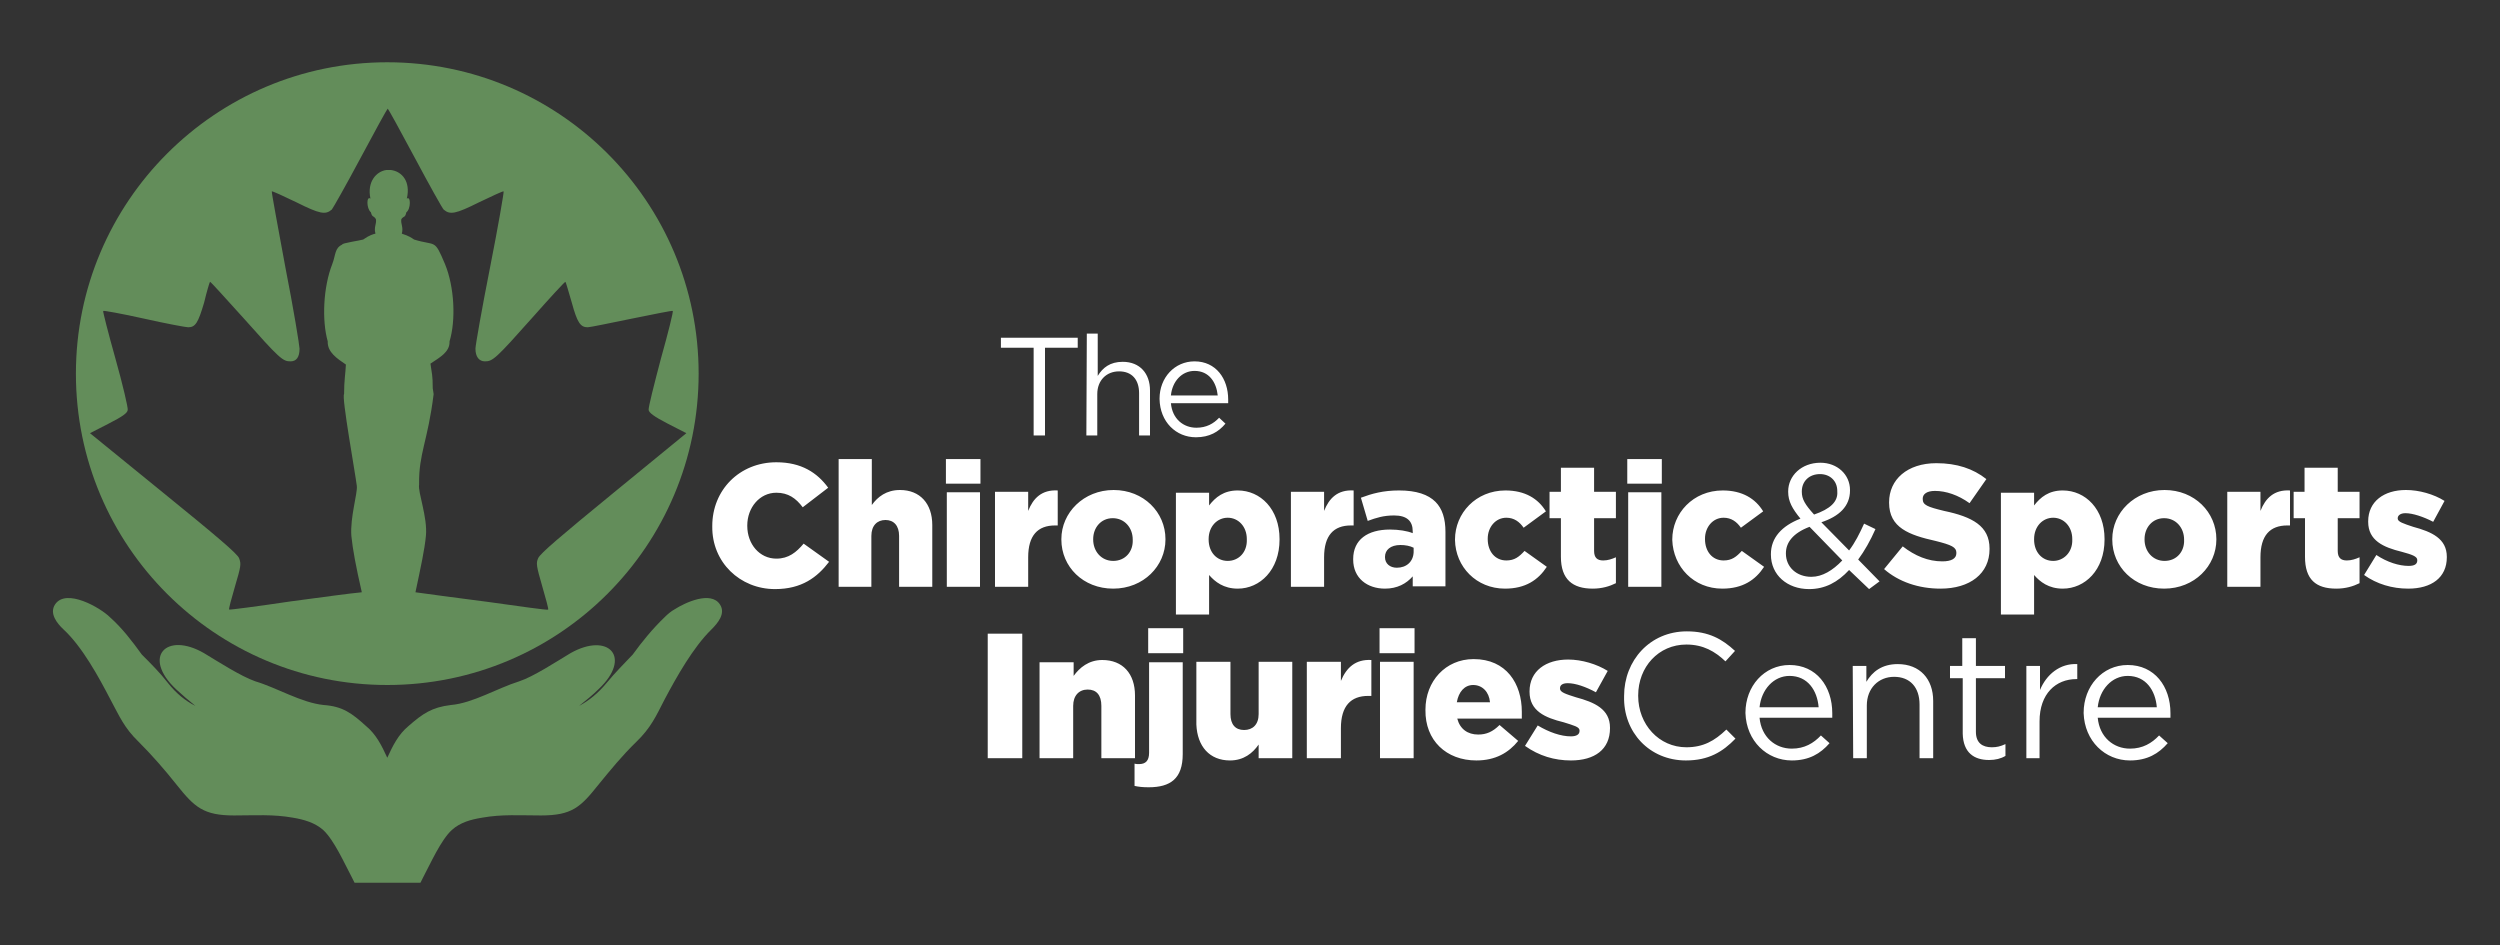
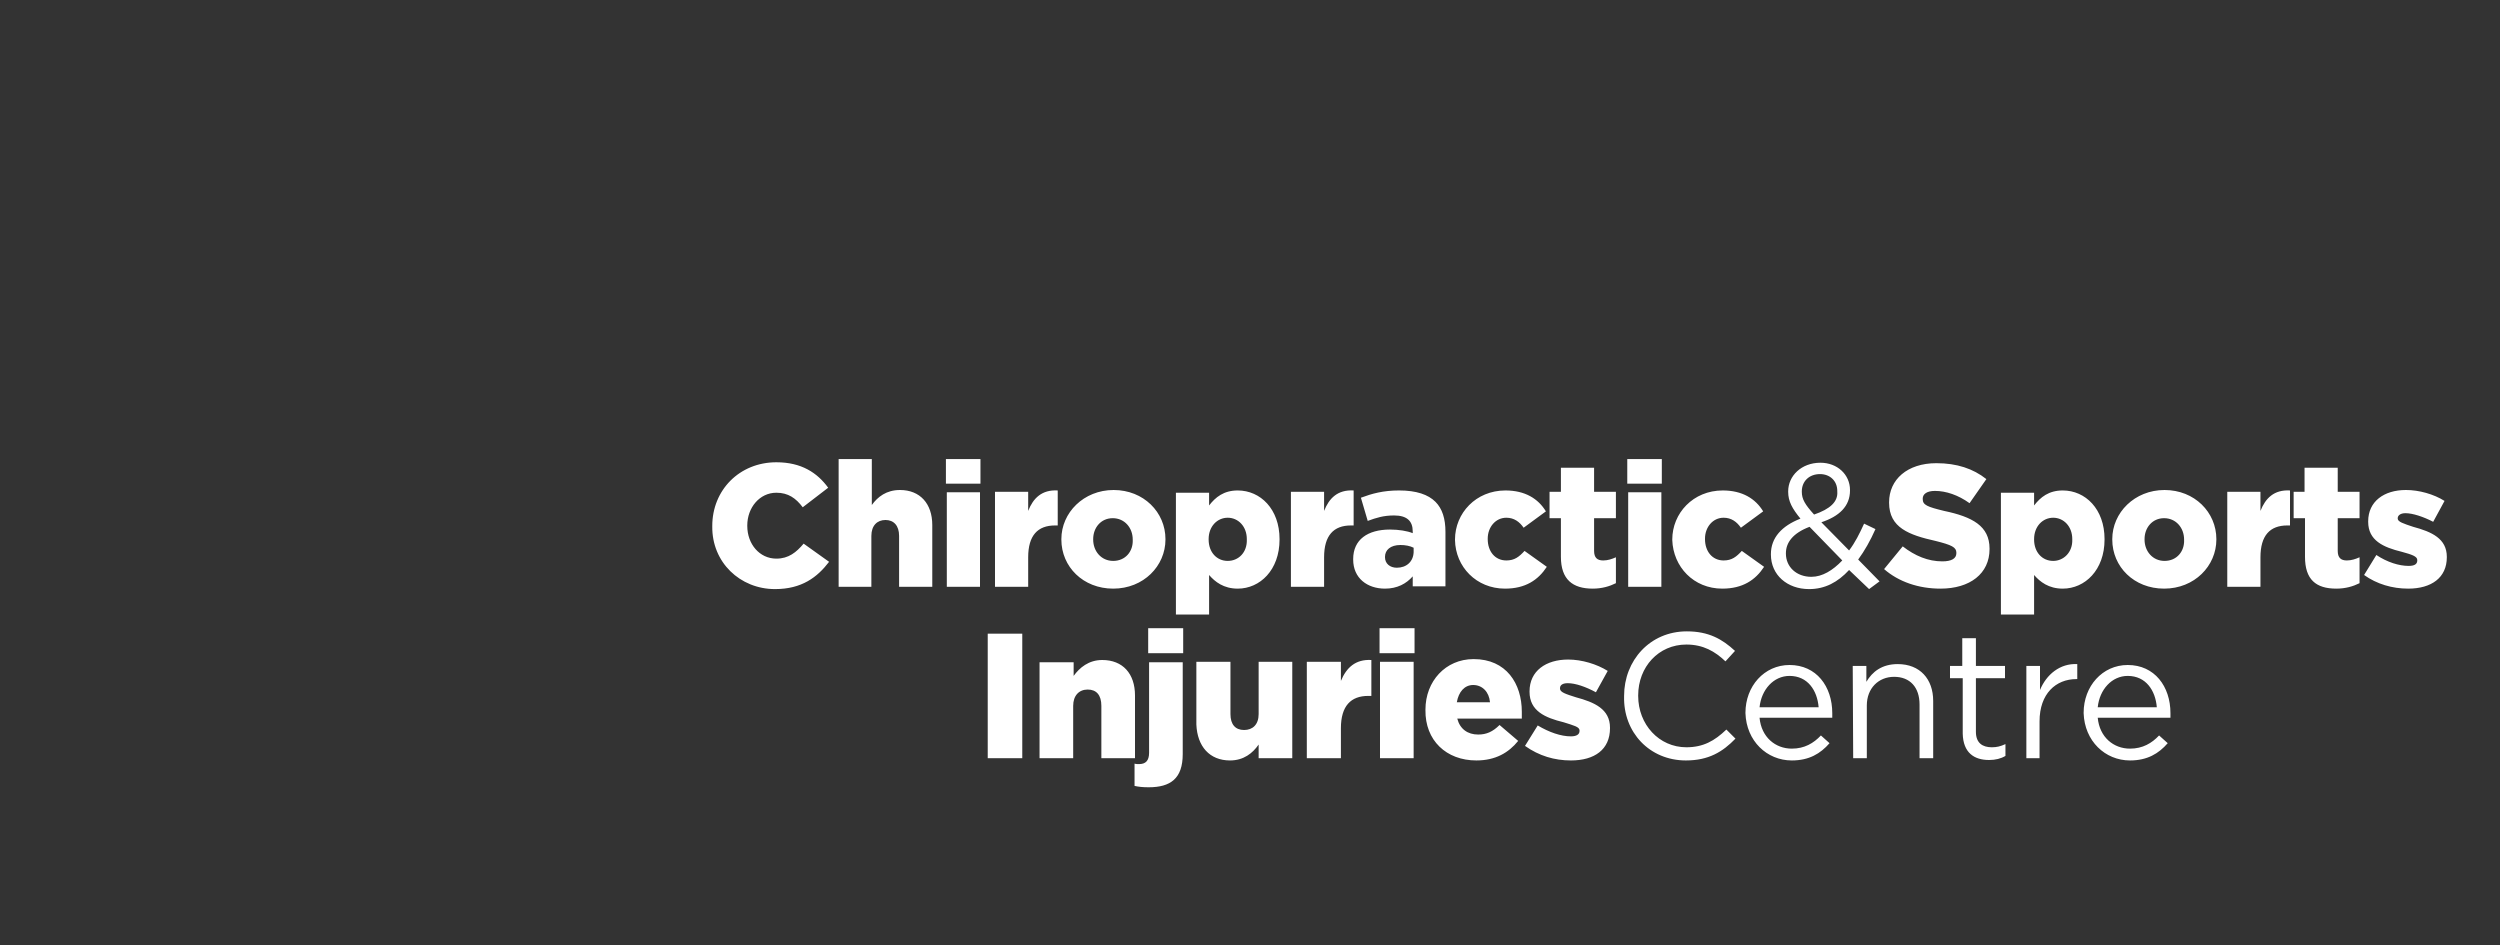
<svg xmlns="http://www.w3.org/2000/svg" version="1.1" id="Layer_1" x="0px" y="0px" viewBox="0 0 550 207.9" style="enable-background:new 0 0 550 207.9;" xml:space="preserve">
  <rect x="0" y="0" width="550" height="207.9" fill="#333333" stroke="none" />
  <style type="text/css">
	.st0{fill-rule:evenodd;clip-rule:evenodd;fill:#638D5A;}
	.st1{fill-rule:evenodd;clip-rule:evenodd;fill:#FFFFFF;}
</style>
  <g>
    <g>
-       <path class="st0" d="M85.2,13.7c37.8,0,68.5,30.6,68.5,68.5c0,37.8-30.6,68.5-68.5,68.5c-37.8,0-68.5-30.6-68.5-68.5    C16.7,44.4,47.4,13.7,85.2,13.7L85.2,13.7z M91.4,130.3c2,0.3,8.9,1.2,15.8,2.1c7.3,1,13.3,1.9,13.4,1.7c0.1-0.1-0.5-2.4-1.3-5.1    c-1.3-4.5-1.4-5.1-0.9-6.2c0.4-1,5-4.9,16.6-14.4L151,95.3l-4.1-2.1c-3.1-1.6-4.1-2.4-4.2-3c-0.1-0.5,1.2-5.6,2.7-11.3    c1.6-5.7,2.8-10.5,2.6-10.5c-0.1-0.1-4.1,0.7-9,1.7c-4.9,1-9.2,1.9-9.7,1.9c-1.6,0-2.3-1-3.5-5.4c-0.7-2.4-1.3-4.5-1.4-4.6    c-0.1-0.1-3.4,3.5-7.3,7.9c-8,9-8.7,9.6-10.4,9.6c-1.3,0-2.1-1-2.1-2.8c0-0.7,1.4-8.7,3.2-17.8c1.8-9.1,3.1-16.7,3-16.8    c-0.1-0.1-2.5,1-5.4,2.4c-5.2,2.6-6.4,2.8-7.8,1.6c-0.3-0.3-3.1-5.3-6.3-11.3c-3.2-6-5.9-10.9-6-10.9s-2.8,4.9-6,10.9    c-3.2,6-6.1,11.1-6.3,11.3c-1.4,1.2-2.6,1-7.8-1.6c-2.9-1.4-5.3-2.5-5.4-2.4c-0.1,0.1,1.3,7.6,3,16.8c1.8,9.1,3.1,17.2,3.1,17.8    c0,1.9-0.7,2.8-2,2.8c-1.7,0-2.4-0.6-10.4-9.6c-4-4.4-7.2-8-7.3-7.9s-0.7,2.1-1.3,4.6c-1.3,4.4-1.9,5.4-3.5,5.4    c-0.5,0-4.8-0.8-9.7-1.9s-8.9-1.8-9-1.7c-0.1,0.1,1.1,4.8,2.7,10.5c1.6,5.7,2.8,10.8,2.7,11.3c-0.1,0.7-1.1,1.4-4.2,3l-4.1,2.1    l16.1,13.1c11.7,9.5,16.3,13.4,16.7,14.4c0.5,1.3,0.4,1.8-0.9,6.2c-0.8,2.7-1.4,5-1.3,5.1c0.1,0.1,6.2-0.7,13.6-1.8    c6.7-0.9,13.3-1.8,15.6-2c-1.3-5.7-2-9.4-2.3-12.4c-0.3-4.1,1.4-9.4,1.2-11c-0.3-2.6-3.4-19.7-2.8-20.2c0-3,0.3-4.4,0.4-6.5    c-1.9-1.3-4.1-2.7-4-5.1c-1.3-4.6-1-11.9,1-17c0.8-2.1,0.5-3.5,2.2-4.3c-0.2-0.3,4-0.9,4.6-1.1c1.4-1,2.3-1.2,2.7-1.3    c-0.4-1.5,0.3-2.1,0.1-3.2c-0.6-0.9-0.8-0.3-1.1-1.5c-1-0.8-1-3.7-0.1-3l0,0c-0.8-3.7,1.3-6,3.5-6.3h0.3l0,0l0,0    c0.1,0,0.2,0,0.2,0l0,0c0.1,0,0.1,0,0.2,0l0,0l0,0h0.3c2.4,0.3,4.4,2.5,3.5,6.3l0,0c0.9-0.7,0.9,2.3-0.1,3    c-0.3,1.3-0.5,0.7-1.1,1.5c-0.2,1.1,0.5,1.7,0.1,3.2c0.4,0.2,1.3,0.3,2.7,1.3c4.9,1.5,4.4-0.3,6.8,5.4c2.1,5.1,2.4,12.4,1,17    c0.1,2.4-2.3,3.6-4.2,4.9c0.3,2.3,0.5,2.4,0.5,5.4l0.2,1.3c-1.3,10.5-3.3,13-3.2,19.9c-0.3,1.7,1.9,7.2,1.5,11.3    C93.4,121,92.6,124.6,91.4,130.3L91.4,130.3z" />
-       <path class="st0" d="M31.2,144c2,2,4,4,5.7,6.2c1.9,2.4,3.9,4,6.1,5.1c-1.5-1.2-2.9-2.4-4.3-3.7c-7.5-7.1-2.1-12.7,6.2-7.9    c3,1.8,8.1,5.1,11.3,6.2c4.7,1.4,10.1,4.7,15,5.2c4.2,0.3,6.2,1.8,9.3,4.6c2.3,1.9,3.5,4.4,4.7,7c1.2-2.6,2.4-5.1,4.7-7    c3.1-2.7,5.1-4.1,9.3-4.6c4.8-0.4,10.2-3.7,15-5.2c3.1-1,8.3-4.4,11.3-6.2c8.3-4.7,13.7,0.8,6.2,7.9c-1.3,1.3-2.8,2.5-4.3,3.7    c2.2-1.2,4.1-2.7,6.1-5.1c1.8-2.2,3.8-4.2,5.7-6.2c2.1-2.9,4.4-5.7,7-8.2c0.7-0.7,1.4-1.3,2.3-1.8c2.2-1.4,7.9-4.1,9.9-1    c1.3,2-0.5,4.1-1.9,5.5c-4,3.9-7.7,10.5-10.3,15.4c-1.9,3.7-3,6.2-6.2,9.3c-3.1,3-5.7,6.2-8.4,9.5c-3.9,4.9-5.8,6.7-12.6,6.7    c-4.5,0-8.6-0.3-13,0.5c-2.4,0.4-4.7,1-6.6,2.7c-2.4,2.2-4.7,7.4-6.3,10.4l-0.6,1.2H78l-0.6-1.2c-1.6-3-3.9-8.2-6.3-10.4    c-1.8-1.6-4.2-2.3-6.6-2.7c-4.4-0.8-8.5-0.5-13-0.5c-6.7,0-8.7-1.8-12.6-6.7c-2.7-3.4-5.4-6.5-8.4-9.5c-3.2-3.1-4.2-5.6-6.2-9.3    c-2.6-5-6.2-11.6-10.3-15.4c-1.4-1.3-3.2-3.5-1.9-5.5c2.4-3.7,10,0.7,12.1,2.8C26.9,138.2,29.1,141.1,31.2,144L31.2,144z" />
-     </g>
-     <path class="st1" d="M227.4,95.8h2.5V76.5h7.2v-2.2h-16.9v2.2h7.2V95.8L227.4,95.8z M239,95.8h2.4v-9.1c0-3,2-5,4.8-5   s4.4,1.8,4.4,4.8v9.3h2.4v-9.9c0-3.7-2.2-6.3-6-6.3c-2.8,0-4.4,1.3-5.5,3.1v-9.3h-2.4L239,95.8L239,95.8z M263.1,96.2   c3,0,5-1.2,6.5-3l-1.4-1.3c-1.2,1.3-2.8,2.2-5,2.2c-2.8,0-5.3-1.9-5.6-5.4h12.6c0-0.3,0-0.5,0-0.8c0-4.6-2.7-8.4-7.4-8.4   c-4.4,0-7.7,3.6-7.7,8.2v0.1C255.2,92.8,258.7,96.2,263.1,96.2L263.1,96.2z M257.6,87c0.3-3.1,2.4-5.4,5.2-5.4   c3.2,0,4.8,2.5,5.1,5.4H257.6L257.6,87z" />
+       </g>
    <path class="st1" d="M170.5,129.6c5.9,0,9.3-2.6,11.9-6l-5.6-4c-1.6,1.9-3.3,3.3-6,3.3c-3.7,0-6.4-3.2-6.4-7.2v-0.1   c0-3.9,2.7-7.2,6.4-7.2c2.6,0,4.3,1.2,5.8,3.2l5.6-4.3c-2.4-3.3-5.9-5.6-11.4-5.6c-8.1,0-14.1,6.1-14.1,14v0.1   C156.6,123.7,162.8,129.6,170.5,129.6L170.5,129.6z M184.4,129.1h7.3v-11.2c0-2.3,1.3-3.5,3.1-3.5s3,1.2,3,3.5v11.2h7.3v-13.6   c0-4.7-2.7-7.7-7.1-7.7c-3,0-4.9,1.5-6.2,3.3V101h-7.3V129.1L184.4,129.1z M208.1,106.4h7.6v-5.4h-7.6V106.4L208.1,106.4z    M208.3,129.1h7.3v-20.8h-7.3V129.1L208.3,129.1z M218.9,129.1h7.3v-6.5c0-4.8,2.1-7,5.9-7h0.6v-7.7c-3.5-0.2-5.4,1.7-6.5,4.5v-4.2   h-7.3V129.1L218.9,129.1z M244.9,129.5c6.7,0,11.5-5,11.5-10.8v-0.1c0-5.9-4.8-10.8-11.4-10.8c-6.6,0-11.5,5-11.5,10.8v0.1   C233.5,124.7,238.3,129.5,244.9,129.5L244.9,129.5z M244.9,123.4c-2.6,0-4.4-2.1-4.4-4.7v-0.1c0-2.5,1.7-4.6,4.3-4.6   s4.4,2.1,4.4,4.7v0.1C249.3,121.3,247.6,123.4,244.9,123.4L244.9,123.4z M258.7,135.2h7.3v-8.7c1.3,1.5,3.2,3,6.3,3   c4.9,0,9.2-4.1,9.2-10.8v-0.1c0-6.6-4.2-10.7-9.2-10.7c-3.1,0-4.9,1.5-6.3,3.3v-2.8h-7.3V135.2L258.7,135.2z M270.1,123.4   c-2.4,0-4.2-1.9-4.2-4.7v-0.1c0-2.8,1.9-4.7,4.2-4.7c2.3,0,4.2,1.9,4.2,4.7v0.1C274.4,121.5,272.5,123.4,270.1,123.4L270.1,123.4z    M284,129.1h7.3v-6.5c0-4.8,2.1-7,5.9-7h0.6v-7.7c-3.5-0.2-5.4,1.7-6.5,4.5v-4.2H284V129.1L284,129.1z M304.7,129.5   c2.7,0,4.7-1.1,6.1-2.7v2.2h7.2v-12c0-2.9-0.7-5.1-2.2-6.6c-1.6-1.6-4.2-2.5-8-2.5c-3.5,0-6,0.7-8.4,1.6l1.5,5.1   c1.9-0.7,3.5-1.2,5.8-1.2c2.8,0,4.1,1.2,4.1,3.5v0.4c-1.2-0.5-3.1-0.8-5-0.8c-4.9,0-8.1,2.2-8.1,6.5v0.1   C297.7,127.2,300.8,129.5,304.7,129.5L304.7,129.5z M307.3,124.9c-1.5,0-2.6-0.9-2.6-2.3v-0.1c0-1.5,1.2-2.6,3.4-2.6   c1.1,0,2.1,0.2,2.9,0.6v1C310.9,123.6,309.4,124.9,307.3,124.9L307.3,124.9z M331.1,129.5c4.5,0,7.3-1.9,9.2-4.8l-4.9-3.5   c-1.2,1.3-2.2,2.1-4,2.1c-2.5,0-4.1-2-4.1-4.7v-0.1c0-2.5,1.7-4.6,4.1-4.6c1.7,0,2.9,0.9,3.8,2.2l4.9-3.6c-1.7-2.8-4.6-4.6-8.9-4.6   c-6.5,0-11.1,5-11.1,10.8v0.1C320.2,124.7,324.8,129.5,331.1,129.5L331.1,129.5z M350.4,129.5c2,0,3.7-0.5,5.1-1.2v-5.7   c-0.9,0.4-1.8,0.7-2.8,0.7c-1.3,0-2-0.6-2-2.1V114h4.8v-5.8h-4.8v-5.3h-7.3v5.3h-2.5v5.8h2.5v8.5   C343.4,127.5,346,129.5,350.4,129.5L350.4,129.5z M358,106.4h7.6v-5.4H358V106.4L358,106.4z M358.2,129.1h7.3v-20.8h-7.3V129.1   L358.2,129.1z M378.9,129.5c4.5,0,7.3-1.9,9.2-4.8l-4.9-3.5c-1.2,1.3-2.2,2.1-4,2.1c-2.5,0-4.1-2-4.1-4.7v-0.1   c0-2.5,1.7-4.6,4.1-4.6c1.7,0,2.9,0.9,3.8,2.2l4.9-3.6c-1.7-2.8-4.6-4.6-8.9-4.6c-6.5,0-11.1,5-11.1,10.8v0.1   C368.1,124.7,372.6,129.5,378.9,129.5L378.9,129.5z M426.9,129.5c6.5,0,10.8-3.3,10.8-8.7v-0.1c0-5-3.8-7-10-8.3   c-3.7-0.9-4.7-1.3-4.7-2.6v-0.1c0-1,0.9-1.7,2.7-1.7c2.4,0,5.1,0.9,7.6,2.7l3.7-5.3c-2.9-2.3-6.5-3.5-11-3.5   c-6.4,0-10.4,3.6-10.4,8.6v0.1c0,5.5,4.4,7.1,10.2,8.4c3.6,0.9,4.6,1.4,4.6,2.6v0.1c0,1.2-1.1,1.8-3.1,1.8c-3.1,0-6-1.2-8.7-3.3   l-4.1,5C417.7,128,422.1,129.5,426.9,129.5L426.9,129.5z M440.2,135.2h7.3v-8.7c1.3,1.5,3.2,3,6.3,3c4.9,0,9.2-4.1,9.2-10.8v-0.1   c0-6.6-4.2-10.7-9.2-10.7c-3.1,0-4.9,1.5-6.3,3.3v-2.8h-7.3V135.2L440.2,135.2z M451.7,123.4c-2.4,0-4.2-1.9-4.2-4.7v-0.1   c0-2.8,1.9-4.7,4.2-4.7c2.3,0,4.2,1.9,4.2,4.7v0.1C456,121.5,454,123.4,451.7,123.4L451.7,123.4z M476.1,129.5   c6.7,0,11.5-5,11.5-10.8v-0.1c0-5.9-4.8-10.8-11.4-10.8c-6.6,0-11.5,5-11.5,10.8v0.1C464.7,124.7,469.5,129.5,476.1,129.5   L476.1,129.5z M476.2,123.4c-2.6,0-4.4-2.1-4.4-4.7v-0.1c0-2.5,1.7-4.6,4.3-4.6s4.4,2.1,4.4,4.7v0.1   C480.6,121.3,478.9,123.4,476.2,123.4L476.2,123.4z M490,129.1h7.3v-6.5c0-4.8,2.1-7,5.9-7h0.6v-7.7c-3.5-0.2-5.4,1.7-6.5,4.5v-4.2   H490L490,129.1L490,129.1z M514,129.5c2,0,3.7-0.5,5.1-1.2v-5.7c-0.9,0.4-1.8,0.7-2.8,0.7c-1.3,0-2-0.6-2-2.1V114h4.8v-5.8h-4.8   v-5.3H507v5.3h-2.4v5.8h2.5v8.5C507.1,127.5,509.5,129.5,514,129.5L514,129.5z M529.8,129.5c5.1,0,8.5-2.4,8.5-6.9v-0.1   c0-4-3.3-5.5-7.4-6.6c-2.1-0.7-3.4-1.1-3.4-1.8V114c0-0.6,0.6-1.1,1.7-1.1c1.6,0,4,0.8,6.1,1.9l2.5-4.6c-2.4-1.5-5.6-2.4-8.5-2.4   c-4.8,0-8.3,2.5-8.3,6.9v0.1c0,4.1,3.3,5.6,7.4,6.6c2.2,0.6,3.4,1,3.4,1.8v0.1c0,0.8-0.6,1.2-1.9,1.2c-2.1,0-4.7-0.8-7.1-2.4   l-2.7,4.4C522.9,128.5,526.3,129.5,529.8,129.5L529.8,129.5z M411.2,129.6l2.3-1.7l-4.7-4.8c1.4-1.9,2.7-4.2,3.8-6.7l-2.5-1.2   c-1,2.2-2,4.2-3.3,5.9l-6.1-6.2c3.9-1.3,6.3-3.5,6.3-7v-0.1c0-3.4-2.8-6-6.5-6c-4.2,0-7.1,2.9-7.1,6.3v0.1c0,2.1,0.9,3.7,2.7,5.9   c-4.1,1.6-6.5,4.2-6.5,7.8v0.1c0,4.5,3.6,7.6,8.4,7.6c3.5,0,6.3-1.5,8.8-4.2L411.2,129.6L411.2,129.6z M399.1,113.2   c-2-2.2-2.7-3.4-2.7-5v-0.1c0-2.2,1.6-3.8,4-3.8c2.2,0,3.8,1.5,3.8,3.7v0.1C404.4,110.4,402.6,112,399.1,113.2L399.1,113.2z    M398.5,126.9c-3.3,0-5.6-2.2-5.6-5.1v-0.1c0-2.3,1.5-4.4,5.2-5.8l7.2,7.4C403.2,125.5,400.9,126.9,398.5,126.9L398.5,126.9z" />
    <path class="st1" d="M217.3,166.8h7.6v-27.4h-7.6V166.8L217.3,166.8z M228.6,166.8h7.5v-11.5c0-2.3,1.3-3.6,3.2-3.6s3,1.2,3,3.6   v11.5h7.4V153c0-4.8-2.7-7.8-7.2-7.8c-3,0-5,1.7-6.3,3.5v-3h-7.5V166.8L228.6,166.8z M252.6,143.7h7.7v-5.5h-7.7V143.7L252.6,143.7   z M252.7,173.2c4.8,0,7.5-1.9,7.5-7.3v-20.2h-7.4v19.9c0,1.8-0.8,2.5-2.2,2.5c-0.3,0-0.7,0-1-0.1v4.9   C250.5,173.1,251.4,173.2,252.7,173.2L252.7,173.2z M270.6,167.3c3,0,5-1.6,6.3-3.5v3h7.4v-21.2h-7.4v11.5c0,2.3-1.3,3.5-3.2,3.5   s-3-1.2-3-3.5v-11.5h-7.5v13.8C263.4,164.2,266.1,167.3,270.6,167.3L270.6,167.3z M287.5,166.8h7.5v-6.6c0-4.9,2.2-7.1,6-7.1h0.7   v-7.9c-3.5-0.2-5.5,1.7-6.7,4.6v-4.2h-7.5V166.8L287.5,166.8z M303.5,143.7h7.7v-5.5h-7.7V143.7L303.5,143.7z M303.6,166.8h7.4   v-21.2h-7.4V166.8L303.6,166.8z M324.8,167.3c4.2,0,7.1-1.7,9.2-4.3l-4.1-3.5c-1.5,1.5-2.9,2.1-4.7,2.1c-2.3,0-4-1.2-4.6-3.5h14.2   c0-0.5,0-1.1,0-1.5c0-6.2-3.4-11.6-10.6-11.6c-6.2,0-10.6,4.9-10.6,11.1v0.1C313.5,162.9,318.2,167.3,324.8,167.3L324.8,167.3z    M320.5,154.5c0.4-2.3,1.7-3.8,3.6-3.8c2,0,3.5,1.5,3.7,3.8H320.5L320.5,154.5z M345.6,167.3c5.2,0,8.6-2.4,8.6-7.1v-0.1   c0-4.1-3.4-5.6-7.5-6.7c-2.2-0.7-3.5-1.1-3.5-1.9v-0.1c0-0.7,0.6-1.1,1.7-1.1c1.7,0,4,0.8,6.2,2l2.6-4.7c-2.4-1.5-5.7-2.5-8.7-2.5   c-4.9,0-8.5,2.5-8.5,7v0.1c0,4.2,3.4,5.7,7.5,6.7c2.2,0.7,3.5,1,3.5,1.8v0.1c0,0.8-0.7,1.2-1.9,1.2c-2.2,0-4.8-0.9-7.3-2.4   l-2.8,4.5C338.6,166.3,342,167.3,345.6,167.3L345.6,167.3z M370.9,167.3c5,0,8.1-1.9,10.9-4.8l-2-2c-2.6,2.5-5.1,3.9-8.8,3.9   c-6,0-10.6-5-10.6-11.3V153c0-6.3,4.5-11.2,10.6-11.2c3.7,0,6.3,1.5,8.6,3.7l2.1-2.3c-2.8-2.6-5.8-4.3-10.6-4.3   c-8.1,0-13.8,6.4-13.8,14.2v0.1C357.1,161.1,362.9,167.3,370.9,167.3L370.9,167.3z M394.2,167.3c3.8,0,6.3-1.5,8.3-3.8l-1.9-1.7   c-1.6,1.7-3.6,2.9-6.4,2.9c-3.6,0-6.7-2.5-7.1-6.8h16c0-0.4,0-0.6,0-1c0-5.9-3.5-10.6-9.4-10.6c-5.6,0-9.7,4.7-9.7,10.5v0.1   C384.2,163,388.7,167.3,394.2,167.3L394.2,167.3z M387.1,155.6c0.4-3.9,3.1-6.9,6.6-6.9c4,0,6.1,3.2,6.4,6.9H387.1L387.1,155.6z    M407.7,166.8h3v-11.6c0-3.8,2.6-6.3,6-6.3c3.5,0,5.6,2.3,5.6,6.1v11.8h3v-12.6c0-4.8-2.9-8.1-7.8-8.1c-3.5,0-5.6,1.7-6.9,3.9v-3.5   h-3L407.7,166.8L407.7,166.8z M437.6,167.2c1.4,0,2.6-0.3,3.6-0.9v-2.6c-1.1,0.5-1.9,0.7-3,0.7c-2,0-3.5-0.9-3.5-3.4v-11.8h6.4   v-2.7h-6.4v-6.1h-3v6.1H429v2.7h2.8v12.2C431.9,165.6,434.3,167.2,437.6,167.2L437.6,167.2z M445.7,166.8h3v-8.1   c0-6.1,3.6-9.3,8.1-9.3h0.2v-3.3c-3.8-0.2-6.8,2.3-8.2,5.7v-5.3h-3V166.8L445.7,166.8z M468.6,167.3c3.8,0,6.3-1.5,8.3-3.8   l-1.9-1.7c-1.6,1.7-3.6,2.9-6.4,2.9c-3.6,0-6.7-2.5-7.1-6.8h16c0-0.4,0-0.6,0-1c0-5.9-3.5-10.6-9.4-10.6c-5.6,0-9.7,4.7-9.7,10.5   v0.1C458.6,163,463.1,167.3,468.6,167.3L468.6,167.3z M461.5,155.6c0.4-3.9,3.1-6.9,6.6-6.9c4,0,6.1,3.2,6.4,6.9H461.5L461.5,155.6   z" />
  </g>
</svg>